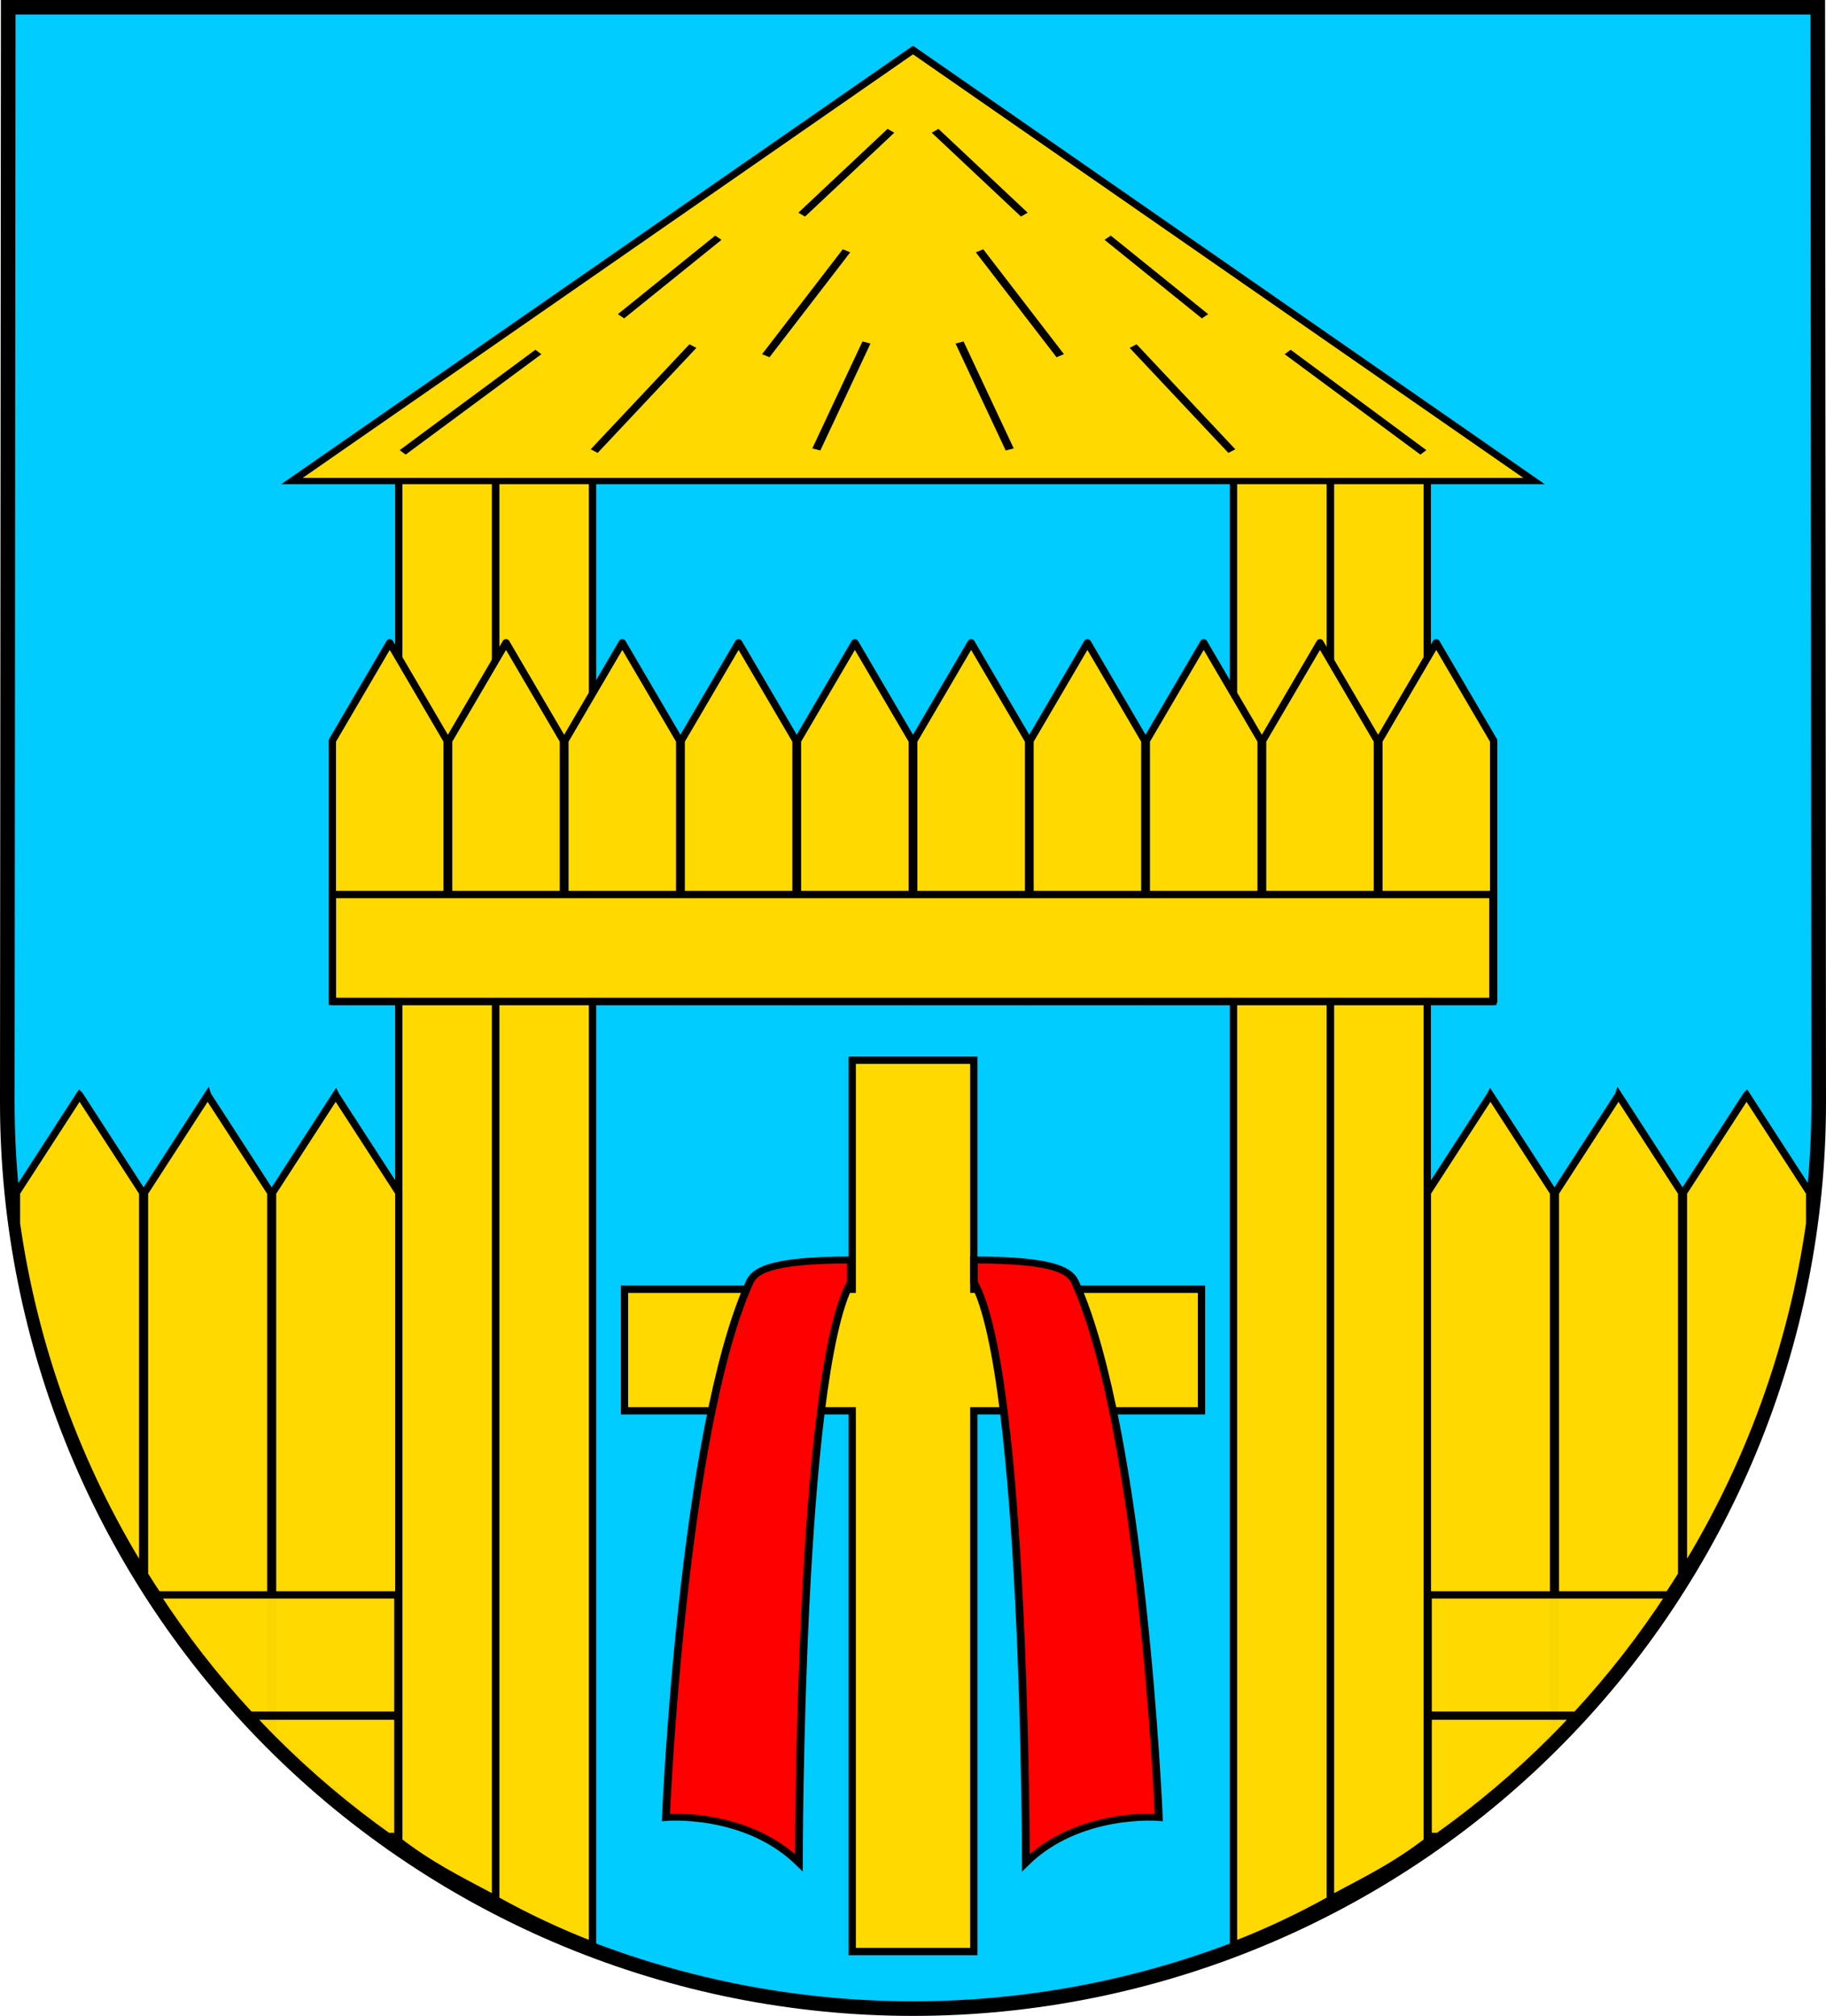
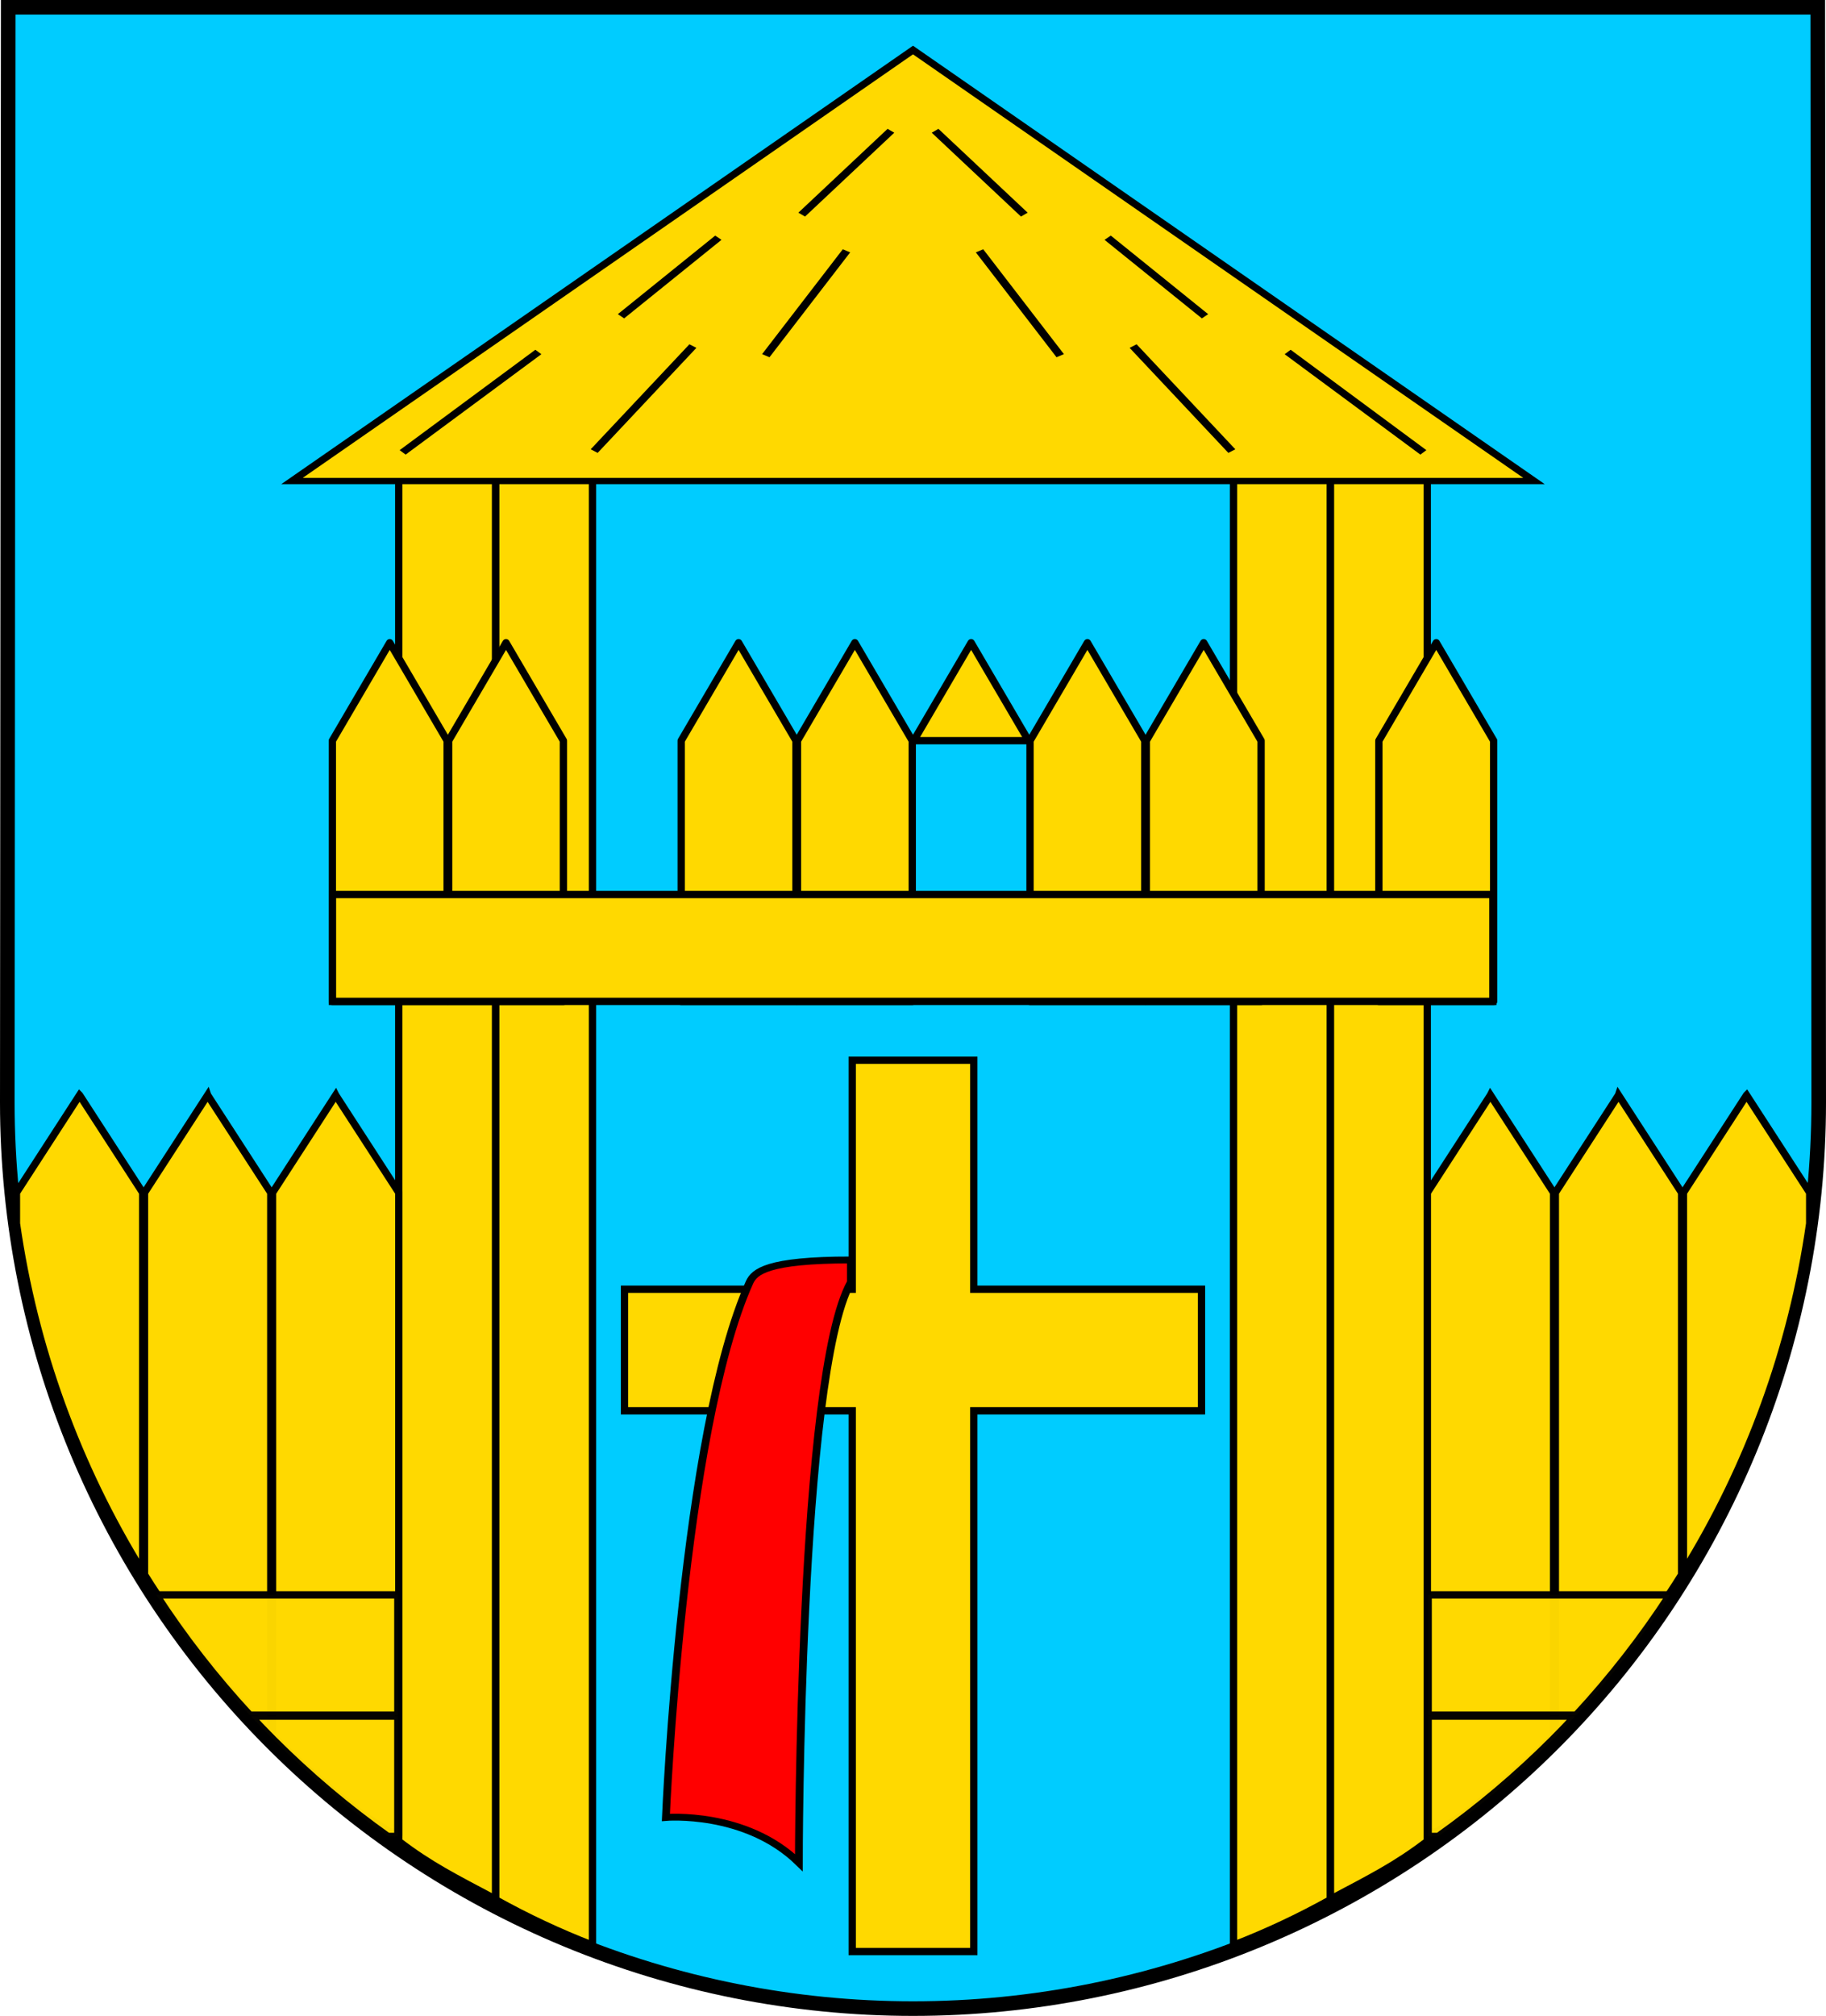
<svg xmlns="http://www.w3.org/2000/svg" width="1e3" height="1103.6" version="1.1" viewBox="0 0 1000 1103.6">
  <path d="m996 603.55c0 131.55-52.257 257.71-145.28 350.72-93.018 93.018-219.18 145.28-350.72 145.28s-257.71-52.257-350.72-145.28c-93.018-93.018-145.28-219.18-145.28-350.72l0.504-599.55h990.99z" fill="#0cf" stroke="#000" stroke-width="8" />
  <path d="m956.49 599.5 34.572 53.381v16.902c-9.693 67.775-33.298 132.67-69.145 190.64v-207.54l34.572-53.381zm-70.129 0 34.57 53.381v209.13c-19.548 31.349-42.683 60.653-69.145 87.266v-296.39l34.574-53.381zm-70.131 0 34.574 53.381v297.39l-0.014 0.014c-14.775 14.775-30.389 28.516-46.725 41.188-5.812 3.924-11.697 7.749-17.664 11.461h-4.744v-350.05l34.572-53.381z" fill="#ffd900" stroke="#000" stroke-width="4" />
  <g transform="translate(-.178)" fill="#ffd900" stroke="#000" stroke-width="4">
    <path d="m218.55 260.06v747.9c16.959 13.008 30.699 19.888 53.001 31.692v-779.59zm53.115 0v779.92c17.166 9.56 34.87 17.865 53.001 24.868v-804.78z" />
    <path d="m781.81 260.06v747.9c-16.959 13.008-30.699 19.888-53.001 31.692v-779.59zm-53.115 0v779.92c-17.166 9.56-34.87 17.865-53.001 24.868v-804.78z" />
  </g>
  <g transform="matrix(2.157 0 0 1.595 74.456 -55.394)" stroke="#000" stroke-width="2.157">
    <path d="m39.616 199.82 157.67-147.92 157.67 147.92z" fill="#ffd900" fill-rule="evenodd" />
    <g transform="translate(2.097)" fill="none" style="">
      <g style="">
        <path d="m114.24 189.55 25.066-36.045" />
        <path d="m121.05 143.28 24.718-26.965" />
        <path d="m157.81 156.81 20.49-35.999" />
        <path d="m166.93 108.39 22.653-28.774" />
-         <path d="m170.64 188.98 12.734-36.703" />
        <path d="m65.613 189.99 34.456-34.456" />
      </g>
      <g transform="matrix(-1 0 0 1 390.38 0)" style="">
        <path d="m114.24 189.55 25.066-36.045" />
        <path d="m121.05 143.28 24.718-26.965" />
        <path d="m157.81 156.81 20.49-35.999" />
        <path d="m166.93 108.39 22.653-28.774" />
-         <path d="m170.64 188.98 12.734-36.703" />
        <path d="m65.613 189.99 34.456-34.456" />
      </g>
    </g>
  </g>
  <g transform="translate(.061 -12)" fill="#ffd900" stroke="#000" stroke-linecap="round" stroke-linejoin="round" stroke-width="4">
    <path d="m245.63 417.46 31.428-53.633 31.428 53.633v142.72h-62.857z" />
    <path d="m627.71 417.46 31.428-53.633 31.428 53.633v142.72h-62.857z" />
    <path d="m564.03 417.46 31.428-53.633 31.428 53.633v142.72h-62.857z" />
-     <path d="m500.35 417.46 31.428-53.633 31.428 53.633v142.72h-62.857z" />
+     <path d="m500.35 417.46 31.428-53.633 31.428 53.633h-62.857z" />
    <path d="m436.67 417.46 31.428-53.633 31.428 53.633v142.72h-62.857z" />
    <path d="m372.99 417.46 31.428-53.633 31.428 53.633v142.72h-62.857z" />
-     <path d="m309.31 417.46 31.428-53.633 31.428 53.633v142.72h-62.857z" />
-     <path d="m691.39 417.46 31.428-53.633 31.428 53.633v142.72h-62.857z" />
    <path d="m755.07 417.46 31.428-53.633 31.428 53.633v142.72h-62.857z" />
    <path d="m181.95 417.46 31.428-53.633 31.428 53.633v142.72h-62.857z" />
  </g>
  <path d="m182.07 548.18h635.49v-58.496h-635.49z" fill="#ffd900" stroke="#000" stroke-width="4" />
  <path d="m43.577 599.5-34.572 53.381v16.902c9.693 67.775 33.298 132.67 69.145 190.64v-207.54l-34.572-53.381zm70.129 0-34.57 53.381v209.13c19.548 31.349 42.683 60.653 69.145 87.266v-296.39l-34.574-53.381zm70.131 0-34.574 53.381v297.39l0.014 0.014c14.775 14.775 30.389 28.516 46.725 41.188 5.812 3.924 11.697 7.749 17.664 11.461h4.744v-350.05l-34.572-53.381z" fill="#ffd900" stroke="#000" stroke-width="4" />
  <g transform="translate(-.299)" fill="#ffd900" stroke="#000" stroke-width="4">
    <path d="m85.833 873.07c15.111 23.245 32.255 45.293 51.312 65.867h81.025v-65.867zm51.771 66.365c4.091 4.404 8.269 8.742 12.534 13.008 19.466 19.467 40.407 37.118 62.552 52.861h5.479v-65.869z" opacity=".98" />
    <path d="m914.77 873.07c-15.111 23.245-32.255 45.293-51.312 65.867h-81.025v-65.867zm-51.771 66.365c-4.091 4.404-8.269 8.742-12.534 13.008-19.466 19.467-40.407 37.118-62.552 52.861h-5.479v-65.869z" opacity=".98" />
  </g>
  <path d="m466.71 580.41v125.35h-124.69v66.548h124.69v296h66.584v-296h124.69v-66.548h-124.69v-125.35h-66.584z" fill="#ffd900" stroke="#000" stroke-width="4" />
  <g transform="matrix(1.121 0 0 .991 -60.702 -44.08)">
-     <path d="m579.38 752.75c32.991 82.784 40.899 295.67 40.899 295.67s-38.918-3.755-64.967 24.98c0 0-0.033-269.24-25.41-320.65v-12.286c41.094 0 47.116 6.615 49.478 12.286z" fill="#f00" fill-rule="evenodd" stroke="#000" stroke-width="3.794" />
-   </g>
+     </g>
  <g transform="matrix(-1.121 0 0 .991 1060 -44.08)">
    <path d="m579.38 752.75c32.991 82.784 40.899 295.67 40.899 295.67s-38.918-3.755-64.967 24.98c0 0-0.033-269.24-25.41-320.65v-12.286c41.094 0 47.116 6.615 49.478 12.286z" fill="#f00" fill-rule="evenodd" stroke="#000" stroke-width="3.794" />
  </g>
</svg>